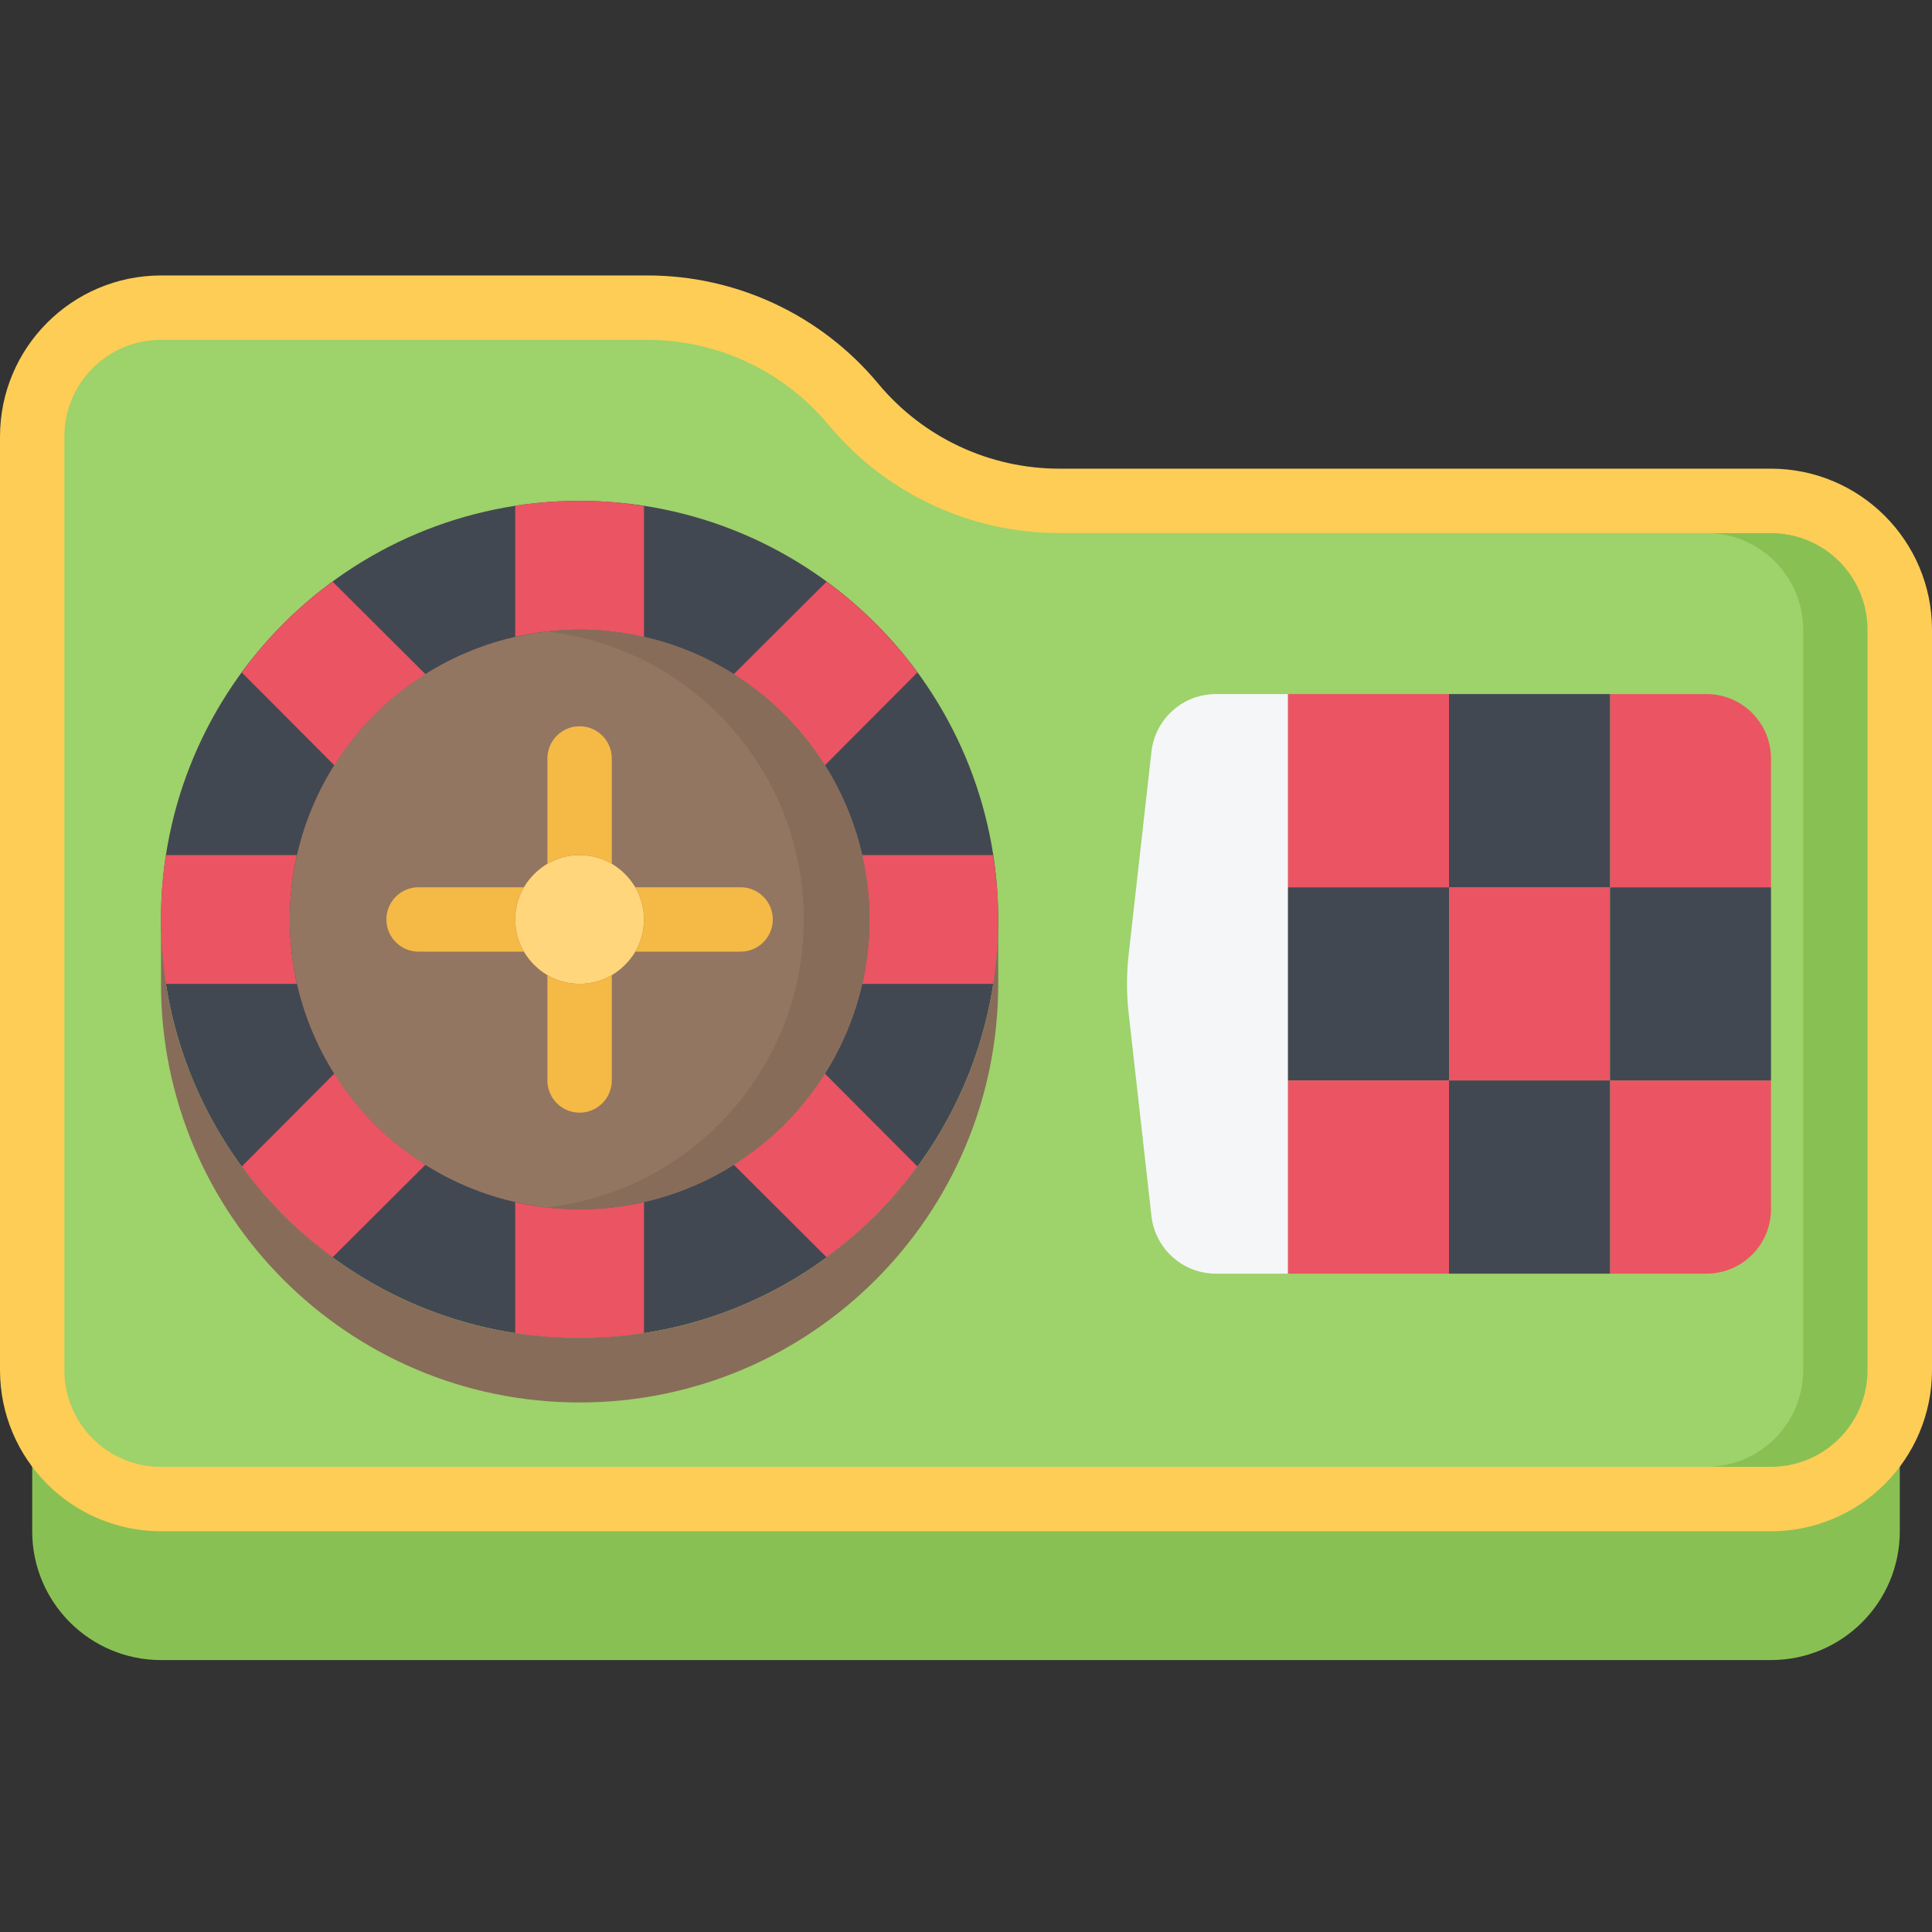
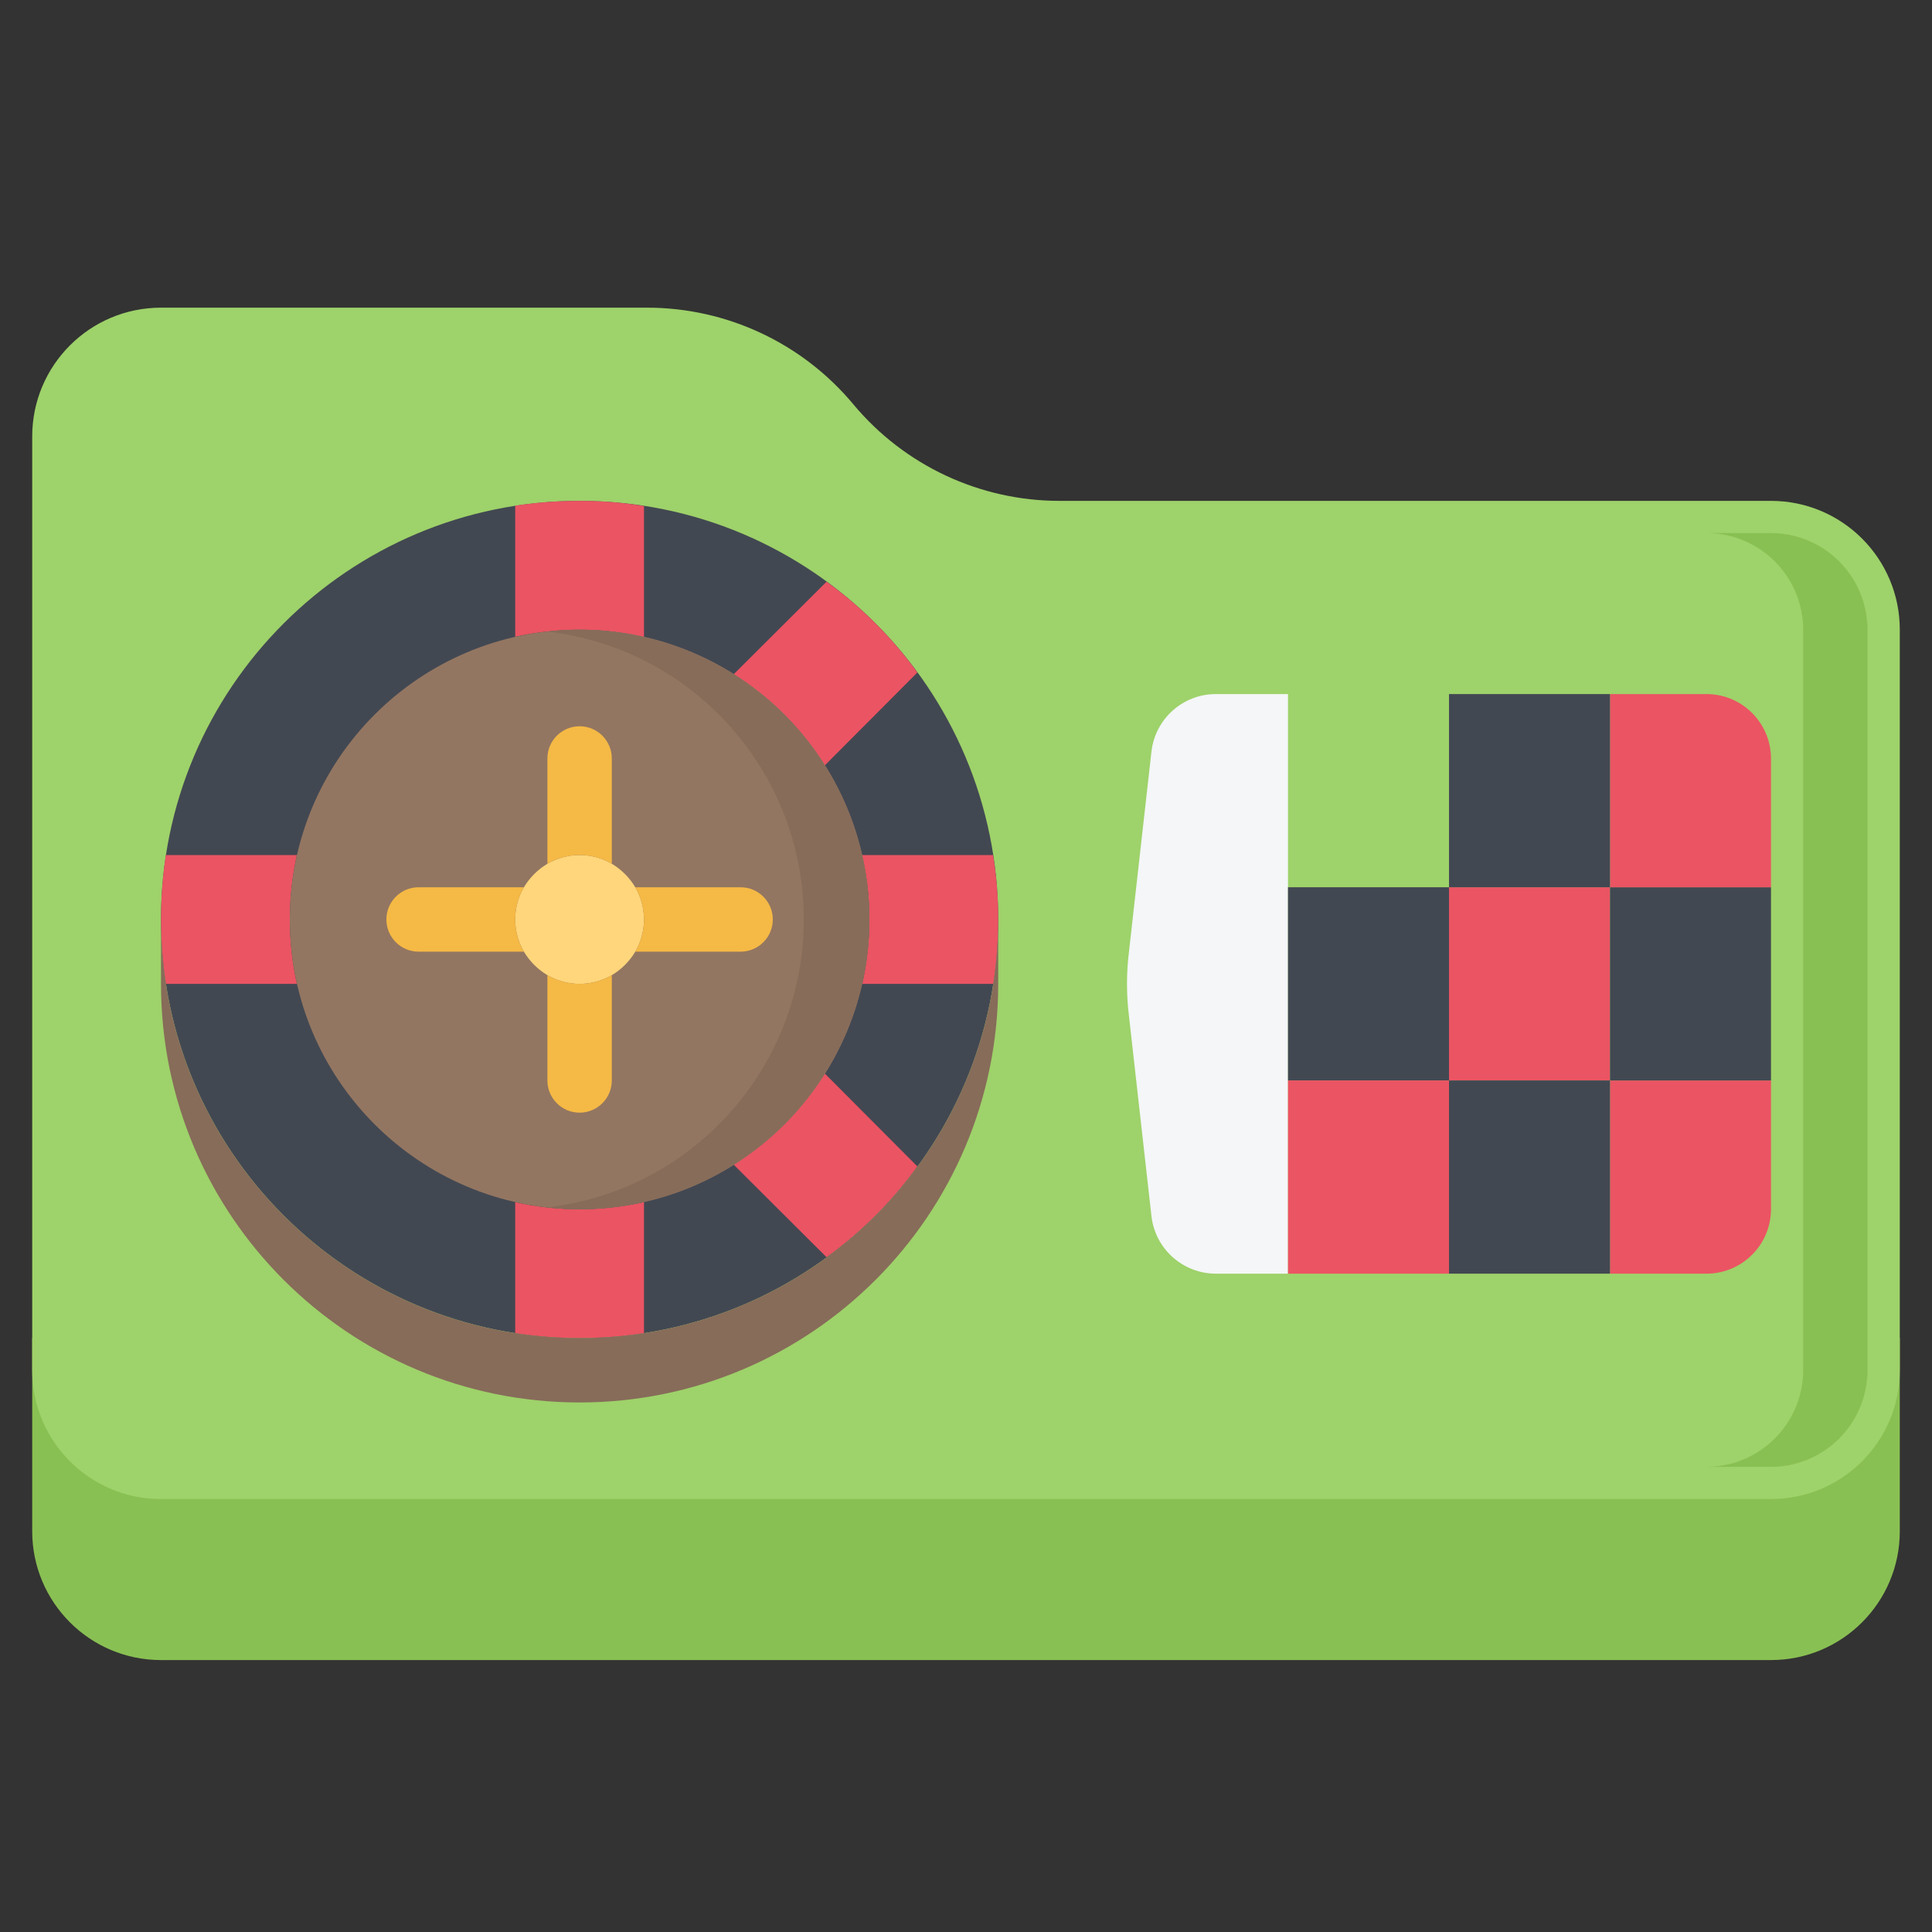
<svg xmlns="http://www.w3.org/2000/svg" height="512pt" viewBox="0 -73 512 512" width="512pt">
  <rect x="0" y="-73" width="512" height="512" fill="#333333" stroke="none" />
  <path d="m503.465 281.602v51.199c0 18.852-15.281 34.133-34.133 34.133h-426.664c-18.852 0-34.133-15.281-34.133-34.133v-51.199zm0 0" fill="#89c053" />
  <path d="m503.465 93.867v196.266c0 18.852-15.281 34.133-34.133 34.133h-426.664c-18.852 0-34.133-15.281-34.133-34.133v-247.465c0-18.852 15.281-34.133 34.133-34.133h128.852c21.102.012 41.105 9.391 54.613 25.598 13.52 16.223 33.543 25.602 54.656 25.602h188.543c18.852 0 34.133 15.281 34.133 34.133zm0 0" fill="#9ed26a" />
  <path d="m264.535 170.668c0 61.266-49.668 110.934-110.934 110.934-61.27 0-110.934-49.668-110.934-110.934 0-61.27 49.664-110.934 110.934-110.934 61.266 0 110.934 49.664 110.934 110.934zm0 0" fill="#424852" />
  <g fill="#eb5463">
    <path d="m170.668 61.098v34.73c-5.598-1.309-11.324-1.965-17.066-1.961-5.742.012-11.465.641-17.066 1.875v-34.73c5.645-.859 11.352-1.285 17.066-1.277 5.715-.023 11.426.434 17.066 1.363zm0 0" />
-     <path d="m112.812 105.727c-9.82 6.066-18.086 14.332-24.152 24.152l-24.574-24.664c6.691-9.25 14.812-17.371 24.062-24.062zm0 0" />
    <path d="m76.801 170.668c.008 5.738.641 11.461 1.875 17.066h-34.73c-1.707-11.316-1.707-22.82 0-34.133h34.73c-1.234 5.602-1.867 11.324-1.875 17.066zm0 0" />
-     <path d="m112.812 235.605-24.664 24.574c-9.25-6.688-17.371-14.812-24.062-24.062l24.574-24.66c6.066 9.816 14.332 18.086 24.152 24.148zm0 0" />
    <path d="m170.668 245.59v34.73c-11.316 1.707-22.82 1.707-34.133 0v-34.73c11.238 2.504 22.891 2.504 34.133 0zm0 0" />
    <path d="m243.113 236.117c-6.688 9.25-14.812 17.375-24.062 24.062l-24.66-24.574c9.816-6.062 18.086-14.332 24.148-24.148zm0 0" />
    <path d="m264.535 170.668c.008 5.711-.422 11.418-1.281 17.066h-34.73c1.238-5.605 1.867-11.328 1.875-17.066.004-5.746-.652-11.473-1.961-17.066h34.73c.93 5.641 1.387 11.348 1.367 17.066zm0 0" />
    <path d="m243.113 105.215-24.574 24.664c-6.062-9.82-14.332-18.086-24.148-24.152l24.66-24.574c9.25 6.691 17.375 14.812 24.062 24.062zm0 0" />
  </g>
  <path d="m230.398 170.668c0 42.414-34.383 76.797-76.797 76.797-42.418 0-76.801-34.383-76.801-76.797 0-42.418 34.383-76.801 76.801-76.801 42.414 0 76.797 34.383 76.797 76.801zm0 0" fill="#937661" />
  <path d="m341.332 110.934v153.602h-19.027c-8.75.035-16.133-6.5-17.152-15.191l-5.973-53.164c-.684-5.609-.684-11.281 0-16.895l5.973-53.164c1.02-8.688 8.402-15.227 17.152-15.188zm0 0" fill="#f4f6f8" />
  <path d="m341.332 162.133h42.668v51.199h-42.668zm0 0" fill="#424852" />
-   <path d="m341.332 110.934h42.668v51.199h-42.668zm0 0" fill="#eb5463" />
  <path d="m341.332 213.332h42.668v51.203h-42.668zm0 0" fill="#eb5463" />
  <path d="m469.332 213.332v34.133c-.027 9.414-7.652 17.039-17.066 17.07h-25.598v-51.203zm0 0" fill="#eb5463" />
  <path d="m384 162.133h42.668v51.199h-42.668zm0 0" fill="#eb5463" />
  <path d="m426.668 162.133h42.664v51.199h-42.664zm0 0" fill="#424852" />
  <path d="m469.332 128v34.133h-42.664v-51.199h25.598c9.414.027 17.039 7.652 17.066 17.066zm0 0" fill="#eb5463" />
  <path d="m384 110.934h42.668v51.199h-42.668zm0 0" fill="#424852" />
  <path d="m384 213.332h42.668v51.203h-42.668zm0 0" fill="#424852" />
  <path d="m170.668 170.668c-.008 2.996-.801 5.938-2.305 8.531-1.535 2.559-3.672 4.699-6.23 6.23-5.273 3.07-11.793 3.07-17.066 0-2.559-1.531-4.695-3.672-6.23-6.23-3.07-5.273-3.07-11.793 0-17.066 1.535-2.555 3.672-4.695 6.23-6.23 5.273-3.07 11.793-3.07 17.066 0 2.559 1.535 4.695 3.676 6.23 6.23 1.504 2.594 2.297 5.535 2.305 8.535zm0 0" fill="#ffd67b" />
  <path d="m230.398 170.668c-.062 42.387-34.41 76.734-76.797 76.797-2.855.004-5.703-.168-8.535-.512 38.73-4.492 67.945-37.297 67.945-76.285 0-38.992-29.215-71.793-67.945-76.289 2.832-.344 5.68-.516 8.535-.512 42.387.066 76.734 34.41 76.797 76.801zm0 0" fill="#876c59" />
  <path d="m494.934 93.867v196.266c.027.859-.027 1.715-.172 2.562-1.312 13.062-12.297 23.016-25.43 23.039h-17.066c14.121-.043 25.559-11.48 25.602-25.602v-196.266c-.043-14.121-11.48-25.559-25.602-25.602h17.066c13.133.023 24.117 9.977 25.43 23.043.145.844.199 1.703.172 2.559zm0 0" fill="#89c053" />
  <path d="m264.535 170.668v17.066c0 61.266-49.668 110.934-110.934 110.934-61.27 0-110.934-49.668-110.934-110.934v-17.066c0 61.266 49.664 110.934 110.934 110.934 61.266 0 110.934-49.668 110.934-110.934zm0 0" fill="#876c59" />
  <path d="m162.133 128v27.902c-5.273-3.07-11.793-3.07-17.066 0v-27.902c0-4.711 3.82-8.535 8.535-8.535 4.711 0 8.531 3.824 8.531 8.535zm0 0" fill="#f5b945" />
  <path d="m136.535 170.668c.004 2.996.797 5.938 2.301 8.531h-27.902c-4.715 0-8.535-3.82-8.535-8.531 0-4.715 3.82-8.535 8.535-8.535h27.902c-1.504 2.594-2.297 5.535-2.301 8.535zm0 0" fill="#f5b945" />
  <path d="m162.133 185.43v27.902c0 4.715-3.82 8.535-8.531 8.535-4.715 0-8.535-3.82-8.535-8.535v-27.902c5.273 3.07 11.793 3.07 17.066 0zm0 0" fill="#f5b945" />
  <path d="m204.801 170.668c0 4.711-3.82 8.531-8.535 8.531h-27.902c3.07-5.273 3.07-11.793 0-17.066h27.902c4.715 0 8.535 3.82 8.535 8.535zm0 0" fill="#f5b945" />
-   <path d="m469.332 332.801h-426.664c-23.555-.027-42.641-19.113-42.668-42.668v-247.465c.027-23.555 19.113-42.641 42.668-42.668h128.852c23.656-.027 46.094 10.48 61.219 28.672 11.867 14.285 29.48 22.543 48.051 22.527h188.543c23.555.027 42.641 19.113 42.668 42.668v196.266c-.027 23.555-19.113 42.641-42.668 42.668zm-426.664-315.734c-14.141 0-25.602 11.461-25.602 25.602v247.465c0 14.141 11.461 25.602 25.602 25.602h426.664c14.141 0 25.602-11.461 25.602-25.602v-196.266c0-14.141-11.461-25.602-25.602-25.602h-188.543c-23.656.027-46.094-10.48-61.219-28.672-11.867-14.285-29.48-22.539-48.051-22.527zm0 0" fill="#fdcd56" />
</svg>